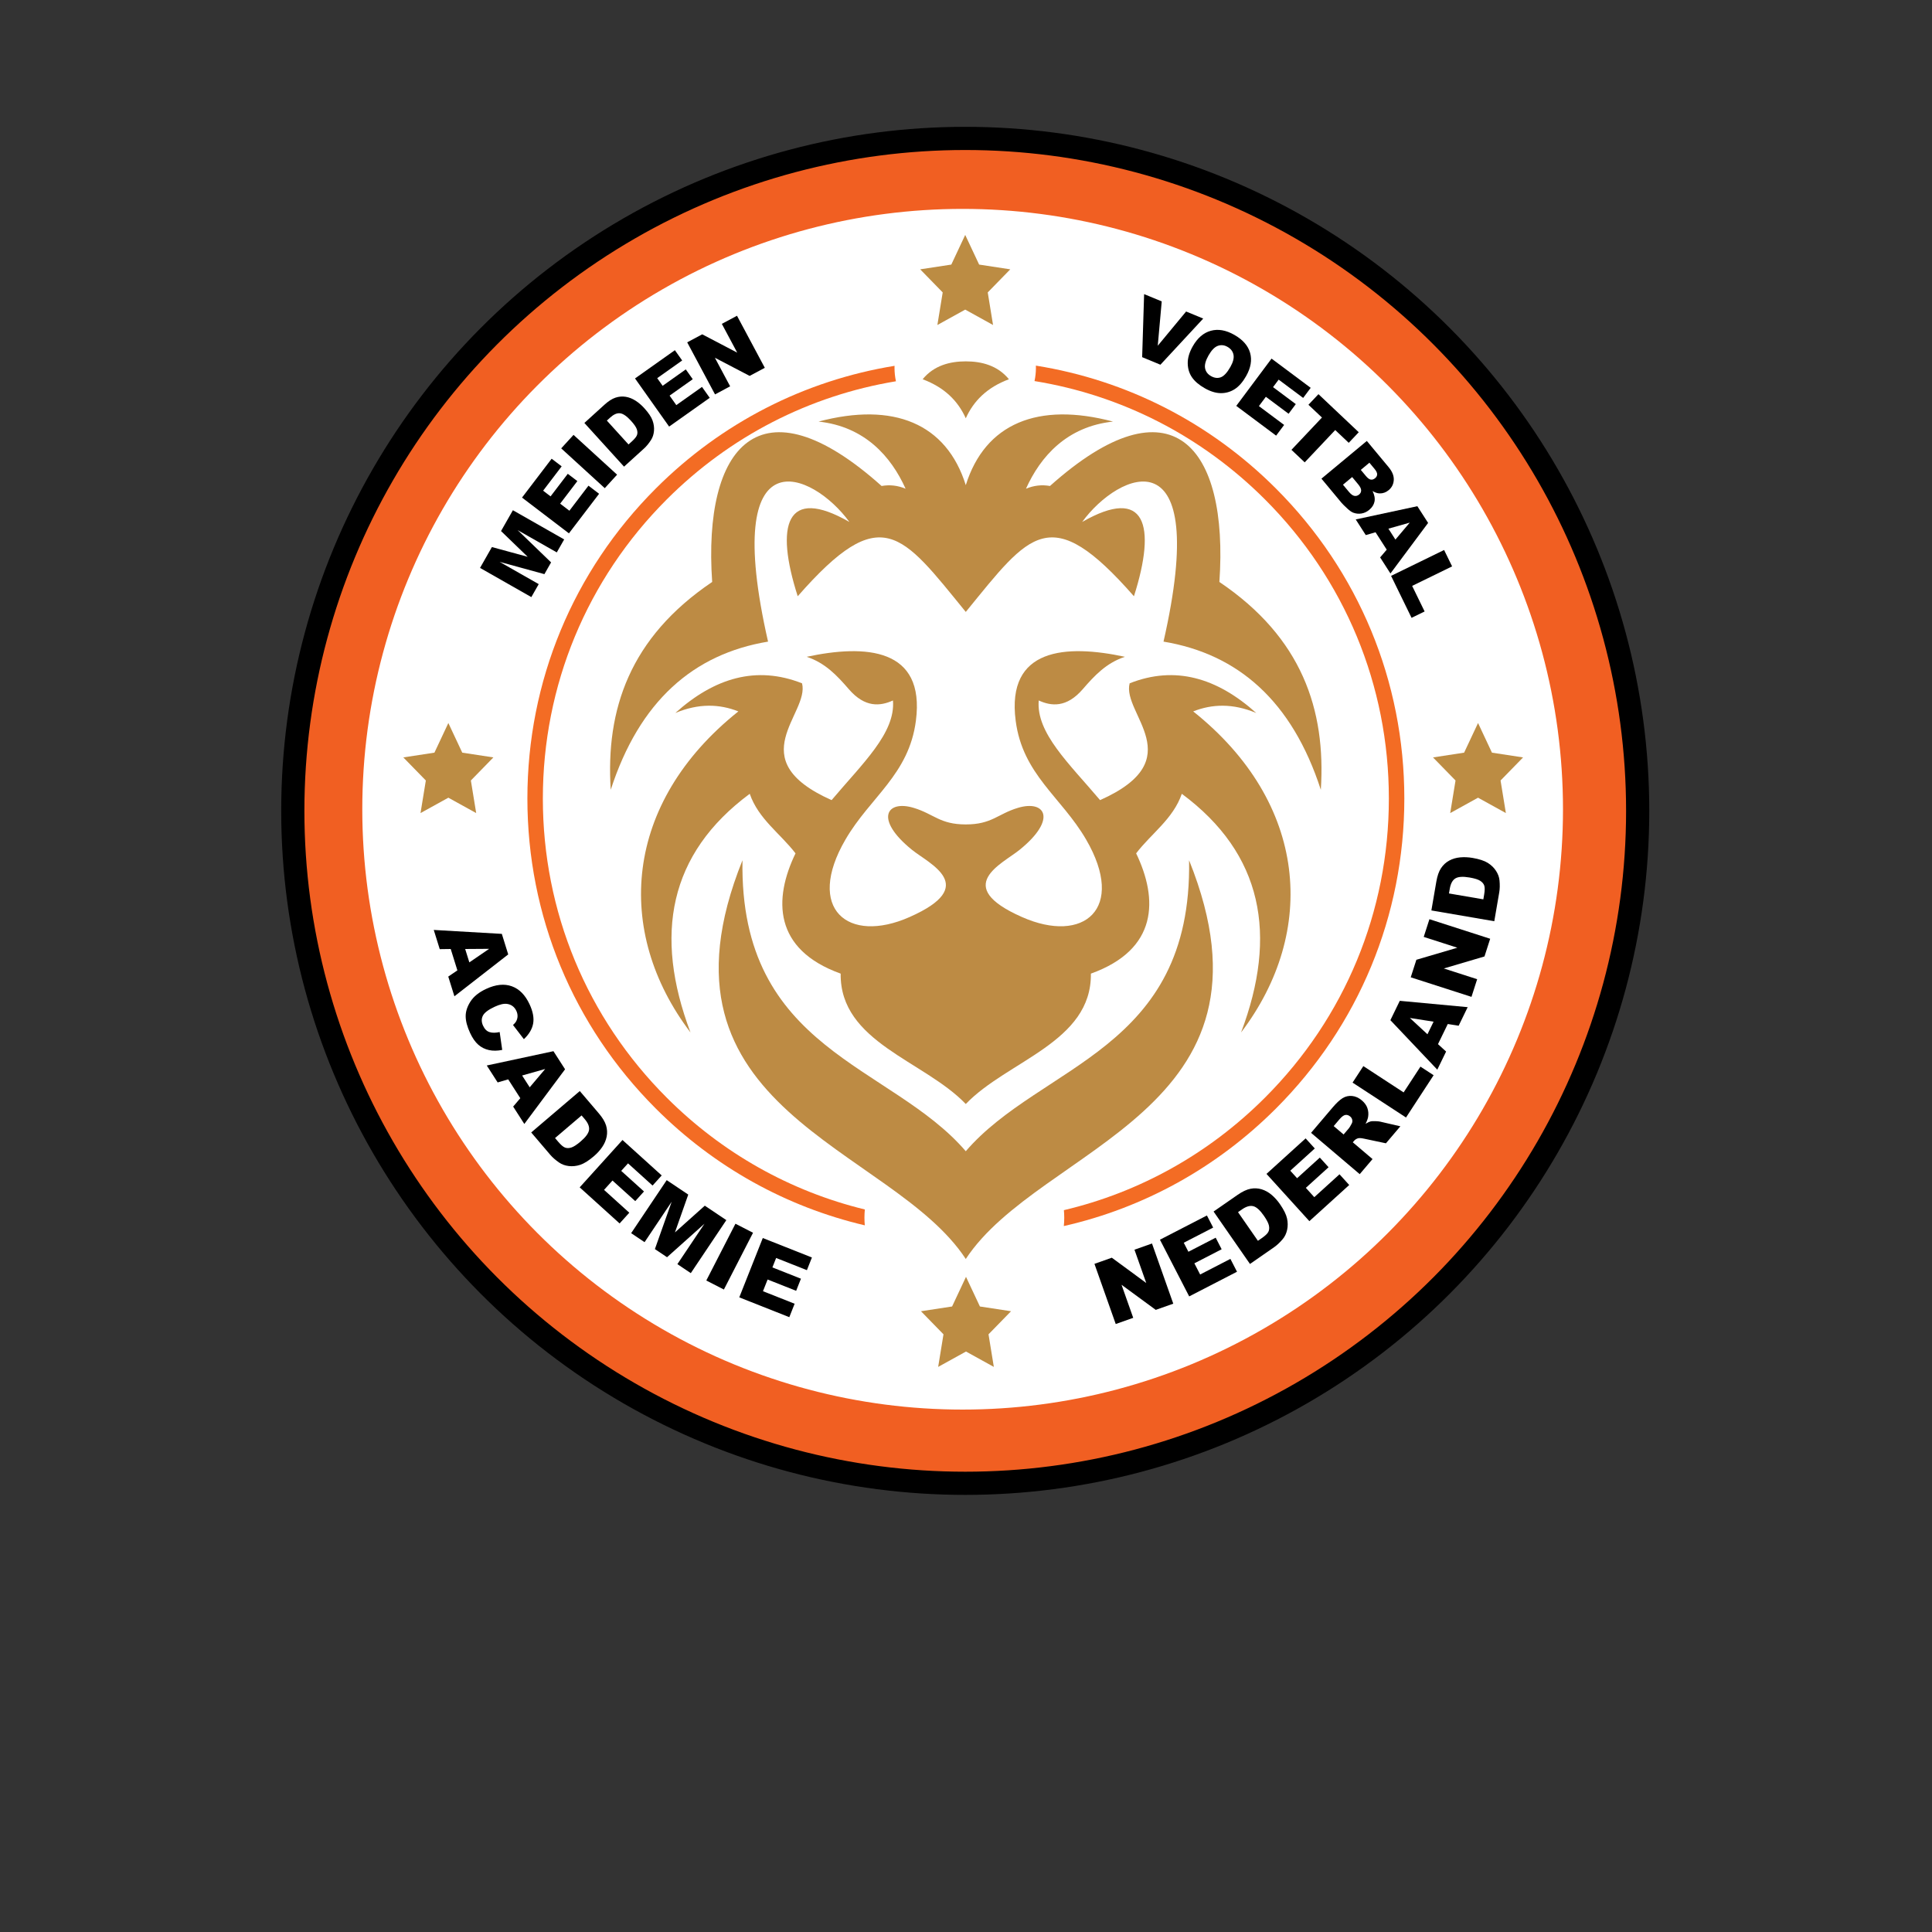
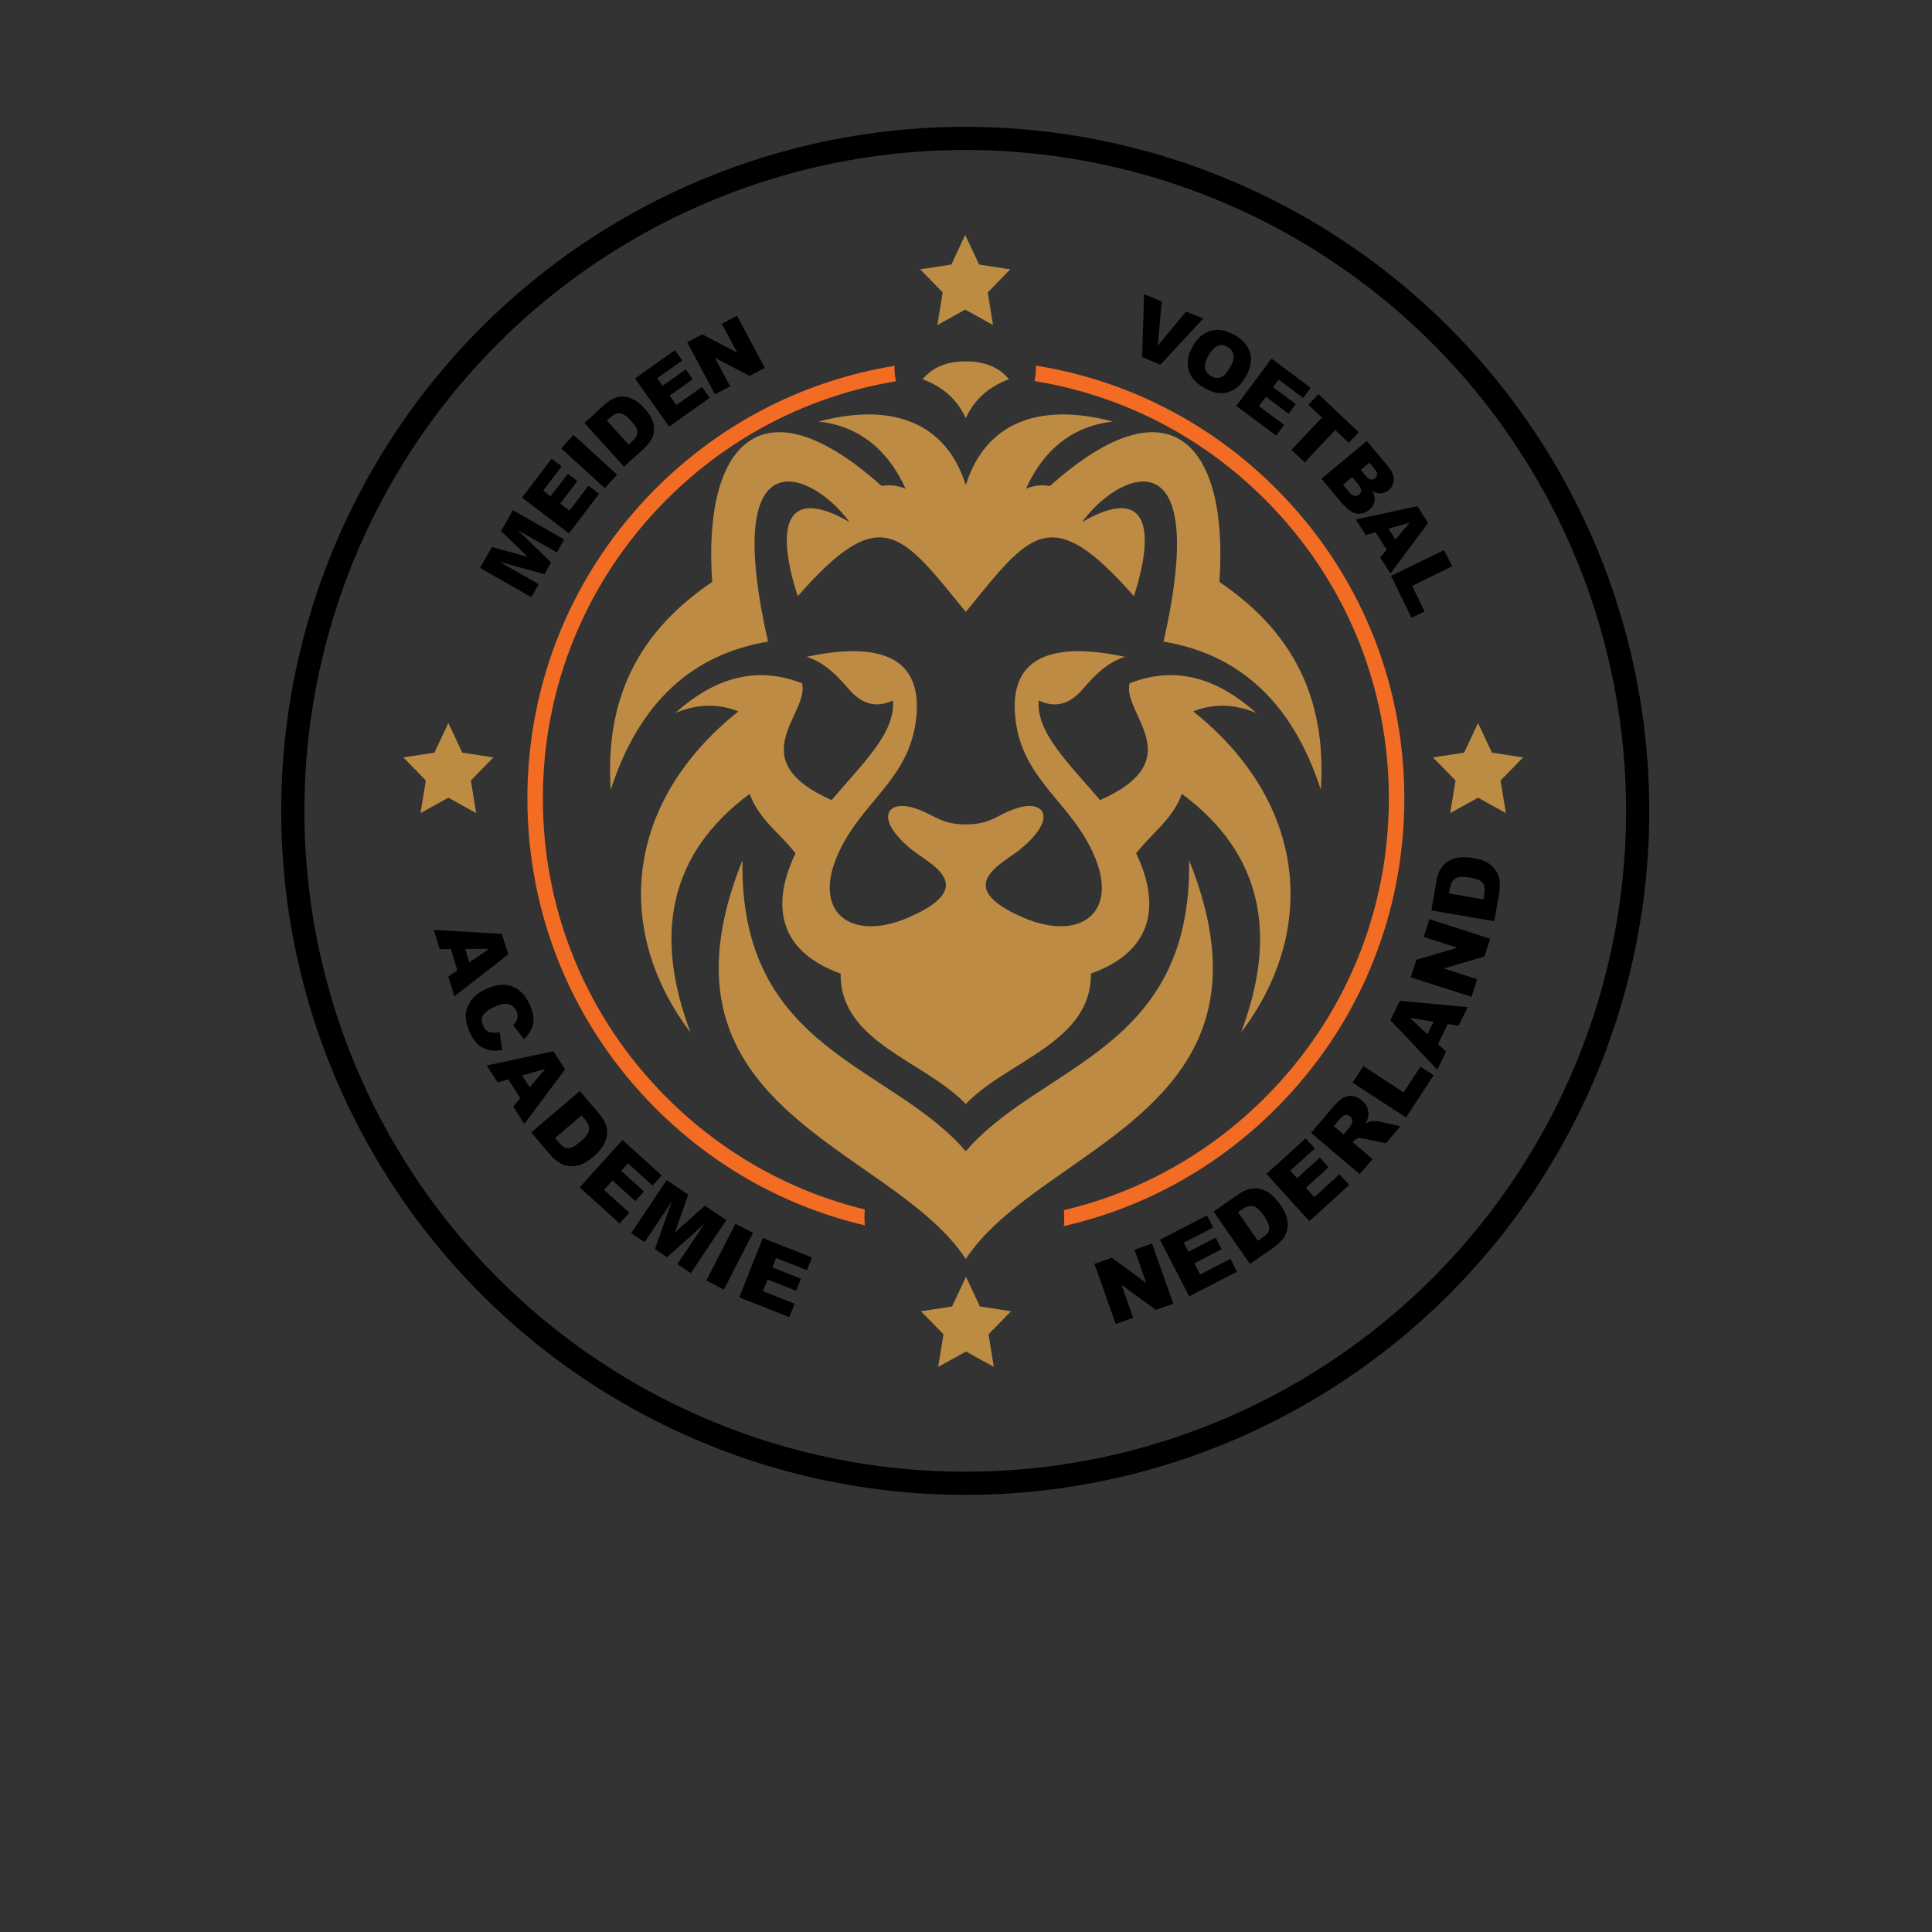
<svg xmlns="http://www.w3.org/2000/svg" version="1.1" x="0px" y="0px" viewBox="0 0 1500 1500" enable-background="new 0 0 1500 1500" xml:space="preserve">
  <rect x="0" y="0" width="1500" height="1500" fill="#333333" stroke="none" />
  <g id="BACKGROUND" display="none">
-     <rect x="-17.41" y="-8.62" display="inline" fill-rule="evenodd" clip-rule="evenodd" fill="#FFFFFF" width="1500" height="1500" />
-   </g>
+     </g>
  <g id="Laag_4">
-     <circle fill-rule="evenodd" clip-rule="evenodd" fill="#FFFFFF" stroke="#F15F22" stroke-width="53" stroke-miterlimit="10" cx="747.39" cy="628.29" r="492.61" />
-   </g>
+     </g>
  <g id="OBJECT">
    <circle fill-rule="evenodd" clip-rule="evenodd" fill="none" stroke="#000000" stroke-width="18" stroke-miterlimit="10" cx="749.41" cy="629.55" r="522.08" />
    <polygon fill-rule="evenodd" clip-rule="evenodd" fill="#BC8C43" points="749.39,182.4 760.2,205.42 784.36,209.11 766.88,227.03    771,252.33 749.39,240.38 727.78,252.33 731.91,227.03 714.43,209.11 738.59,205.42  " />
    <polygon fill-rule="evenodd" clip-rule="evenodd" fill="#BC8C43" points="1147.55,561.35 1158.35,584.36 1182.51,588.06    1165.03,605.97 1169.16,631.27 1147.55,619.33 1125.94,631.27 1130.07,605.97 1112.59,588.06 1136.74,584.36  " />
    <polygon fill-rule="evenodd" clip-rule="evenodd" fill="#BC8C43" points="348.1,561.35 358.9,584.36 383.06,588.05 365.58,605.97    369.71,631.27 348.1,619.33 326.49,631.27 330.62,605.97 313.14,588.05 337.29,584.36  " />
    <g>
      <path fill="#F36C24" d="M671.15,945.4c0-2.15,0.12-4.27,0.31-6.37c-57.74-14.08-110.71-43.71-153.8-86.81    c-62.03-62.03-96.19-144.51-96.19-232.23s34.16-170.2,96.19-232.23c49.04-49.04,110.86-80.64,177.95-91.74    c-0.73-3.38-1.11-6.88-1.11-10.46c0-0.51,0.03-1.02,0.04-1.53c-69.89,11.36-134.31,44.18-185.36,95.23    c-64.3,64.3-99.71,149.79-99.71,240.72s35.41,176.42,99.71,240.72c45.37,45.37,101.31,76.34,162.25,90.65    C671.26,949.38,671.15,947.4,671.15,945.4z" />
      <path fill="#F36C24" d="M990.61,379.26c-51.3-51.3-116.09-84.18-186.36-95.39c0.02,0.56,0.04,1.12,0.04,1.69    c0,3.53-0.38,6.97-1.09,10.3c67.46,10.95,129.64,42.62,178.92,91.89c62.03,62.03,96.19,144.51,96.19,232.23    s-34.16,170.2-96.19,232.23c-43.67,43.67-97.48,73.5-156.11,87.35c0.16,1.92,0.27,3.86,0.27,5.83c0,2.2-0.12,4.37-0.32,6.52    c61.88-14.05,118.68-45.25,164.65-91.22c64.3-64.3,99.71-149.79,99.71-240.72S1054.91,443.56,990.61,379.26z" />
    </g>
    <path id="XMLID_40_" fill-rule="evenodd" clip-rule="evenodd" fill="#BD8B44" d="M1025.49,613.19   c-22.3-68.79-64.14-105.4-122.14-115.04c37.26-163.65-34.72-131.95-63.16-92.9c49.27-28.27,57.84,2.45,40.2,57.68   c-65.12-74.27-80.56-49.1-130.56,12.17c-50-61.28-65.44-86.44-130.48-12.17c-17.73-55.23-9.15-85.95,40.12-57.68   c-28.43-39.05-100.41-70.75-63.16,92.9c-58.01,9.64-99.84,46.24-122.14,115.04c-4-62.26,14.71-118.14,78.76-161.36   c-7.27-105.07,36.77-159.32,131.54-74.51c6.37-1.14,12.58-0.41,18.63,2.12c-11.27-25.08-31.78-48.29-67.57-52.13   c58.17-15.44,99.27,1.39,114.3,49.35c15.03-47.96,56.13-64.79,114.3-49.35c-35.79,3.84-56.29,27.04-67.57,52.13   c6.13-2.53,12.26-3.27,18.63-2.12c94.86-84.81,138.81-30.56,131.54,74.51C1010.79,495.05,1029.5,550.94,1025.49,613.19z" />
    <path id="XMLID_39_" fill-rule="evenodd" clip-rule="evenodd" fill="#BD8B44" d="M749.83,893.81   c-58.17-67.73-175.9-77.86-173.37-225.91c-78.6,195.27,115.61,221.49,173.37,309.57c57.84-88.07,251.97-114.3,173.37-309.57   C925.73,815.95,808.08,826.08,749.83,893.81z" />
    <path id="XMLID_27_" fill-rule="evenodd" clip-rule="evenodd" fill="#BD8B44" d="M749.83,324.76c6.05-13.48,16.59-24.02,33.5-30.31   c-8.82-10.78-21.32-13.89-33.5-13.89c-12.17,0-24.67,3.1-33.5,13.89C733.24,300.74,743.78,311.27,749.83,324.76z" />
    <path id="XMLID_12_" fill-rule="evenodd" clip-rule="evenodd" fill="#BD8B44" d="M963.56,801.6c28.6-75.66,16.91-138.65-46-185.3   c-6.78,19.61-23.69,30.8-35.46,46.24c17.08,35.46,17.16,74.59-35.13,93.38c0.65,53.35-64.79,67.49-97.14,101.23   c-32.35-33.74-97.8-47.88-97.14-101.23c-52.29-18.79-52.21-57.93-35.05-93.38c-11.85-15.44-28.76-26.63-35.54-46.24   c-62.91,46.65-74.59,109.64-46,185.3c-59.48-78.35-51.96-178.19,37.17-249.27c-14.71-5.8-30.8-6.37-48.94,1.23   c30.39-27.29,62.91-37.01,98.37-23.04c6.13,23.53-48.29,58.99,22.96,90.69c23.86-28.35,49.76-52.13,47.63-77.37   c-9.72,4.41-21.65,5.88-34.31-8.82c-8.99-10.38-18.22-20.34-32.68-25.08c45.67-9.8,92.16-7.03,84.81,49.59   c-5.39,41.83-35.46,59.23-54.66,92.24c-31.37,53.84,1.88,81.46,49.76,60.21c54.74-24.18,15.28-41.26,1.72-52.29   c-29.41-23.86-19.53-38.89,1.55-32.44c15.69,4.74,20.18,12.83,40.36,12.83c20.18,0,24.67-8.09,40.36-12.83   c21.16-6.45,30.96,8.58,1.55,32.44c-13.48,11.03-53.02,28.11,1.72,52.29c47.88,21.24,81.13-6.37,49.76-60.21   c-19.2-33.01-49.27-50.41-54.66-92.24c-7.35-56.62,39.14-59.4,84.81-49.59c-14.46,4.74-23.69,14.71-32.68,25.08   c-12.66,14.71-24.59,13.24-34.23,8.82c-2.12,25.25,23.69,49.02,47.63,77.37c71.24-31.7,16.75-67.16,22.96-90.69   c35.38-13.97,67.89-4.25,98.29,23.04c-18.14-7.6-34.23-7.03-48.94-1.23C1015.52,623.4,1023.04,723.24,963.56,801.6z" />
    <path id="XMLID_38_" fill-rule="evenodd" clip-rule="evenodd" fill="#BD8B44" d="M797.71,737.22   c-16.75-9.15-33.99-15.2-47.88-28.51c-13.89,13.32-31.13,19.36-47.88,28.51c-45.18,24.59,14.38,46.9,47.88,74.19   C783.33,784.11,842.89,761.81,797.71,737.22z" />
    <polygon fill-rule="evenodd" clip-rule="evenodd" fill="#BC8C43" points="750,991.33 760.8,1014.35 784.96,1018.04 767.48,1035.96    771.61,1061.26 750,1049.32 728.39,1061.26 732.52,1035.96 715.04,1018.04 739.2,1014.35  " />
  </g>
  <g id="Laag_3">
    <g>
      <circle fill-rule="evenodd" clip-rule="evenodd" fill="none" cx="750.72" cy="626.32" r="397.31" />
      <path d="M372.7,440.92l9.21-16.18l27.78,7.56l-20.69-19.99l9.21-16.17l39.81,22.67l-5.74,10.07l-30.36-17.29l25.94,25.05    l-5.19,9.12l-34.77-9.54l30.36,17.29l-5.74,10.07L372.7,440.92z" />
      <path d="M405.3,386.32l23-30.17l7.78,5.93l-14.4,18.89l5.79,4.41l13.36-17.52l7.43,5.66l-13.36,17.52l7.18,5.48l14.81-19.44    l8.25,6.29l-23.42,30.72L405.3,386.32z" />
      <path d="M435.72,348.11l9.57-10.47l33.82,30.9l-9.57,10.47L435.72,348.11z" />
      <path d="M453.71,328.38l15.57-14.14c3.07-2.79,5.93-4.62,8.57-5.5c2.65-0.88,5.29-1.1,7.94-0.67c2.65,0.44,5.19,1.44,7.62,3    c2.43,1.56,4.7,3.5,6.8,5.82c3.29,3.62,5.43,6.81,6.42,9.56c0.99,2.75,1.36,5.46,1.12,8.14c-0.24,2.68-1,5.01-2.27,6.98    c-1.74,2.7-3.54,4.9-5.41,6.6l-15.57,14.13L453.71,328.38z M471.16,326.55l16.82,18.53l2.57-2.33c2.19-1.99,3.53-3.65,4.01-4.97    c0.48-1.33,0.44-2.83-0.14-4.52c-0.57-1.69-2.09-3.89-4.56-6.6c-3.26-3.59-6.08-5.52-8.46-5.79s-4.92,0.84-7.64,3.3L471.16,326.55    z" />
      <path d="M493.03,293.82l30.95-21.93l5.66,7.98l-19.38,13.73l4.21,5.94l17.98-12.74l5.4,7.62l-17.98,12.74l5.22,7.37l19.94-14.13    l6,8.47l-31.52,22.33L493.03,293.82z" />
      <path d="M533.55,265.8l11.66-6.23l27.16,14.22l-11.94-22.35l11.77-6.29l21.59,40.41l-11.77,6.29l-26.99-14.1l11.85,22.19    l-11.74,6.27L533.55,265.8z" />
      <path d="M888.29,228.35l13.67,5.66l-3.08,34.41l22.01-26.57l13.28,5.49l-33.23,35.83l-14.18-5.87L888.29,228.35z" />
      <path d="M926.02,268.91c3.69-6.5,8.38-10.54,14.06-12.1c5.68-1.56,11.75-0.51,18.22,3.16c6.63,3.77,10.73,8.45,12.29,14.04    c1.56,5.6,0.53,11.6-3.12,18.01c-2.64,4.66-5.6,8.03-8.86,10.12s-6.84,3.12-10.74,3.1c-3.9-0.02-8.07-1.29-12.48-3.8    c-4.49-2.55-7.8-5.38-9.94-8.48c-2.13-3.1-3.23-6.72-3.3-10.86C922.09,277.97,923.38,273.57,926.02,268.91z M938.3,275.96    c-2.28,4.02-3.18,7.34-2.68,9.94c0.5,2.61,2.03,4.64,4.6,6.1c2.64,1.5,5.18,1.81,7.61,0.91c2.43-0.9,4.91-3.57,7.44-8.03    c2.13-3.75,2.93-6.92,2.4-9.51c-0.53-2.59-2.09-4.62-4.68-6.09c-2.48-1.41-4.97-1.66-7.48-0.76    C943.01,269.42,940.61,271.9,938.3,275.96z" />
      <path d="M987.22,278.42l30.4,22.69l-5.85,7.84l-19.03-14.21l-4.35,5.83l17.66,13.18l-5.59,7.49l-17.65-13.18l-5.4,7.24    l19.58,14.62l-6.21,8.31l-30.95-23.1L987.22,278.42z" />
      <path d="M1023.65,306.03l31.28,29.55l-7.77,8.22l-10.5-9.91l-23.69,25.08l-10.29-9.72l23.69-25.08l-10.5-9.91L1023.65,306.03z" />
      <path d="M1061.2,342.35l16.94,20.38c2.82,3.4,4.15,6.7,3.98,9.92c-0.17,3.22-1.5,5.86-3.98,7.92c-2.08,1.73-4.41,2.57-6.98,2.51    c-1.71-0.04-3.55-0.65-5.51-1.84c1.5,3.04,2,5.77,1.51,8.19c-0.49,2.43-1.86,4.57-4.1,6.43c-1.83,1.52-3.82,2.46-5.98,2.82    c-2.16,0.36-4.28,0.16-6.36-0.61c-1.29-0.47-2.82-1.53-4.59-3.17c-2.36-2.18-3.87-3.68-4.54-4.48l-15.62-18.79L1061.2,342.35z     M1042.68,376.33l4.62,5.55c1.56,1.87,2.99,2.92,4.29,3.13c1.3,0.22,2.52-0.14,3.64-1.07c1.04-0.87,1.56-1.94,1.56-3.23    c0-1.29-0.79-2.88-2.38-4.79l-4.6-5.53L1042.68,376.33z M1056.52,364.82l3.94,4.73c1.41,1.7,2.69,2.64,3.83,2.81    c1.14,0.18,2.26-0.19,3.36-1.11c1.03-0.85,1.55-1.85,1.57-3c0.02-1.14-0.65-2.54-2.02-4.19l-4-4.81L1056.52,364.82z" />
      <path d="M1076.65,426.76l-8.69-13.52l-7.57,2.21l-7.81-12.16l47.85-10.28l8.35,12.99l-29.24,39.25l-8.01-12.47L1076.65,426.76z     M1083.4,418.93l11.12-13.16l-16.56,4.69L1083.4,418.93z" />
      <path d="M1121.2,427.02l6.21,12.72l-31.03,15.15l9.69,19.85l-10.14,4.95l-15.9-32.58L1121.2,427.02z" />
    </g>
    <g>
      <circle fill-rule="evenodd" clip-rule="evenodd" fill="none" cx="747.83" cy="622.03" r="397.31" />
      <path d="M355.11,753.4l-5.17-16.6l-8.53,0.12L336.77,722l52.85,3.06l4.96,15.95l-41.78,32.51l-4.77-15.31L355.11,753.4z     M364.4,747.19l15.38-10.52l-18.62,0.13L364.4,747.19z" />
      <path d="M387.94,801.27l1.98,13.88c-3.79,0.77-7.24,0.81-10.35,0.11c-3.11-0.69-5.85-2.07-8.22-4.14s-4.5-5.11-6.37-9.14    c-2.27-4.88-3.41-9.2-3.43-12.96c-0.02-3.76,1.23-7.59,3.76-11.5c2.53-3.91,6.58-7.16,12.16-9.75c7.43-3.45,14.07-4.13,19.9-2.03    c5.83,2.1,10.43,6.77,13.79,14c2.63,5.66,3.55,10.64,2.77,14.95c-0.78,4.3-3.18,8.34-7.19,12.12l-8.43-10.99    c1.17-1.07,1.96-1.98,2.38-2.75c0.7-1.27,1.08-2.6,1.13-3.99c0.05-1.39-0.25-2.78-0.89-4.17c-1.46-3.15-3.85-4.97-7.16-5.47    c-2.47-0.39-5.71,0.34-9.73,2.21c-4.98,2.31-8.04,4.66-9.19,7.03c-1.15,2.37-1.08,4.92,0.19,7.66c1.23,2.66,2.91,4.32,5.04,4.98    C382.19,802,384.82,801.98,387.94,801.27z" />
      <path d="M403.96,852.64l-9.39-14.63l-8.19,2.39l-8.45-13.16l51.76-11.1l9.03,14.05l-31.64,42.45l-8.66-13.49L403.96,852.64z     M411.26,844.18l12.03-14.23l-17.91,5.07L411.26,844.18z" />
      <path d="M450.15,847.09l14.76,17.31c2.91,3.41,4.8,6.56,5.66,9.45c0.86,2.89,1.02,5.76,0.45,8.61c-0.56,2.85-1.73,5.56-3.5,8.14    c-1.77,2.58-3.94,4.96-6.52,7.15c-4.03,3.44-7.55,5.64-10.55,6.62c-3,0.98-5.95,1.29-8.84,0.94c-2.89-0.35-5.38-1.25-7.47-2.69    c-2.86-1.97-5.18-3.99-6.95-6.07l-14.76-17.31L450.15,847.09z M451.54,866.02l-20.6,17.56l2.43,2.86    c2.08,2.44,3.82,3.94,5.24,4.51s3.05,0.57,4.89,0.01c1.84-0.56,4.27-2.13,7.29-4.71c4-3.41,6.17-6.39,6.54-8.95    c0.36-2.56-0.74-5.35-3.31-8.37L451.54,866.02z" />
      <path d="M483.3,885.09l30.44,27.52l-7.09,7.85l-19.06-17.23l-5.28,5.84l17.68,15.98l-6.78,7.5l-17.68-15.98l-6.55,7.25    l19.61,17.73l-7.53,8.33l-30.99-28.02L483.3,885.09z" />
      <path d="M517.63,916.26l16.73,11.21l-10.34,29.37l23.19-20.75l16.72,11.21l-27.59,41.16l-10.42-6.98l21.04-31.39l-29.07,26.01    l-9.43-6.32l13.03-36.76l-21.04,31.39l-10.42-6.98L517.63,916.26z" />
      <path d="M571,950.1l13.65,7.01l-22.63,44.08l-13.65-7.01L571,950.1z" />
      <path d="M592.22,961.2l38.15,15.11l-3.89,9.84l-23.89-9.46l-2.9,7.32l22.16,8.77l-3.72,9.4l-22.16-8.77l-3.6,9.08l24.58,9.73    l-4.13,10.43l-38.85-15.38L592.22,961.2z" />
      <path d="M849.73,981.25l13.48-4.77l26.73,19.63l-9.14-25.85l13.61-4.81l16.52,46.72l-13.61,4.81l-26.56-19.47l9.07,25.65    l-13.58,4.8L849.73,981.25z" />
      <path d="M900.58,962.5l36.47-18.81l4.85,9.4l-22.83,11.77l3.61,7l21.18-10.92l4.63,8.98l-21.18,10.92l4.48,8.68l23.49-12.12    l5.14,9.97l-37.13,19.15L900.58,962.5z" />
      <path d="M942.22,940.63l18.69-12.97c3.68-2.56,7.01-4.12,9.97-4.7c2.96-0.57,5.83-0.44,8.61,0.4c2.78,0.84,5.36,2.27,7.75,4.29    c2.39,2.02,4.55,4.42,6.47,7.19c3.02,4.35,4.87,8.07,5.54,11.15c0.67,3.08,0.69,6.05,0.06,8.89c-0.63,2.84-1.77,5.23-3.42,7.17    c-2.24,2.66-4.49,4.76-6.73,6.32l-18.69,12.97L942.22,940.63z M961.2,941.12l15.44,22.24l3.08-2.14c2.63-1.83,4.3-3.42,5-4.77    c0.71-1.35,0.87-2.98,0.49-4.87c-0.38-1.89-1.7-4.46-3.96-7.72c-2.99-4.31-5.75-6.78-8.26-7.39s-5.4,0.21-8.66,2.47L961.2,941.12z    " />
      <path d="M983.3,911.41l30.39-27.57l7.11,7.83l-19.03,17.26l5.29,5.83l17.65-16.01l6.79,7.49l-17.65,16.01l6.56,7.23l19.58-17.76    l7.54,8.31l-30.94,28.07L983.3,911.41z" />
      <path d="M1055.68,911.61l-37.77-32.08l16.52-19.45c3.06-3.61,5.71-6.1,7.95-7.48c2.24-1.38,4.69-1.94,7.36-1.69    c2.67,0.25,5.2,1.4,7.61,3.44c2.1,1.78,3.52,3.76,4.29,5.95c0.76,2.18,0.95,4.46,0.57,6.83c-0.25,1.51-0.91,3.3-1.99,5.37    c1.64-1,2.97-1.61,3.97-1.86c0.67-0.17,1.86-0.23,3.57-0.18c1.71,0.05,2.95,0.17,3.73,0.36l15.75,3.64l-11.2,13.19l-16.84-3.56    c-2.17-0.48-3.73-0.6-4.71-0.36c-1.3,0.35-2.4,1.05-3.3,2.12l-0.88,1.03l15.33,13.02L1055.68,911.61z M1043.17,880.81l4.18-4.92    c0.45-0.53,1.16-1.71,2.11-3.53c0.5-0.9,0.64-1.87,0.42-2.9s-0.74-1.89-1.57-2.59c-1.22-1.04-2.48-1.44-3.79-1.23    s-2.87,1.39-4.68,3.52l-4.35,5.13L1043.17,880.81z" />
      <path d="M1050.13,840.54l8.37-12.82l31.27,20.42l13.07-20.01l10.22,6.67l-21.44,32.83L1050.13,840.54z" />
      <path d="M1124.05,795.04l-7.6,15.63l6.3,5.75l-6.84,14.06l-36.42-38.42l7.3-15.02l52.71,4.92l-7.01,14.42L1124.05,795.04z     M1113.03,793.22l-18.41-2.87l13.65,12.66L1113.03,793.22z" />
      <path d="M1095.29,758.78l4.38-13.61l31.81-9.36l-26.1-8.4l4.42-13.74l47.17,15.18l-4.42,13.74l-31.59,9.33l25.9,8.33l-4.41,13.71    L1095.29,758.78z" />
      <path d="M1111.32,706.86l3.85-22.42c0.76-4.42,1.97-7.89,3.64-10.4c1.67-2.51,3.77-4.47,6.32-5.86c2.55-1.39,5.38-2.23,8.49-2.52    c3.11-0.29,6.34-0.15,9.67,0.42c5.22,0.9,9.17,2.19,11.84,3.87c2.67,1.68,4.8,3.74,6.38,6.19c1.58,2.44,2.49,4.93,2.71,7.46    c0.32,3.46,0.25,6.54-0.21,9.22l-3.85,22.42L1111.32,706.86z M1124.97,693.67l26.69,4.58l0.63-3.7c0.54-3.15,0.58-5.46,0.11-6.91    c-0.47-1.45-1.51-2.71-3.13-3.76c-1.61-1.05-4.38-1.92-8.28-2.59c-5.17-0.89-8.86-0.65-11.06,0.71c-2.2,1.36-3.63,4-4.31,7.9    L1124.97,693.67z" />
    </g>
    <g>
	</g>
    <g>
	</g>
    <g>
	</g>
    <g>
	</g>
    <g>
	</g>
    <g>
	</g>
  </g>
</svg>